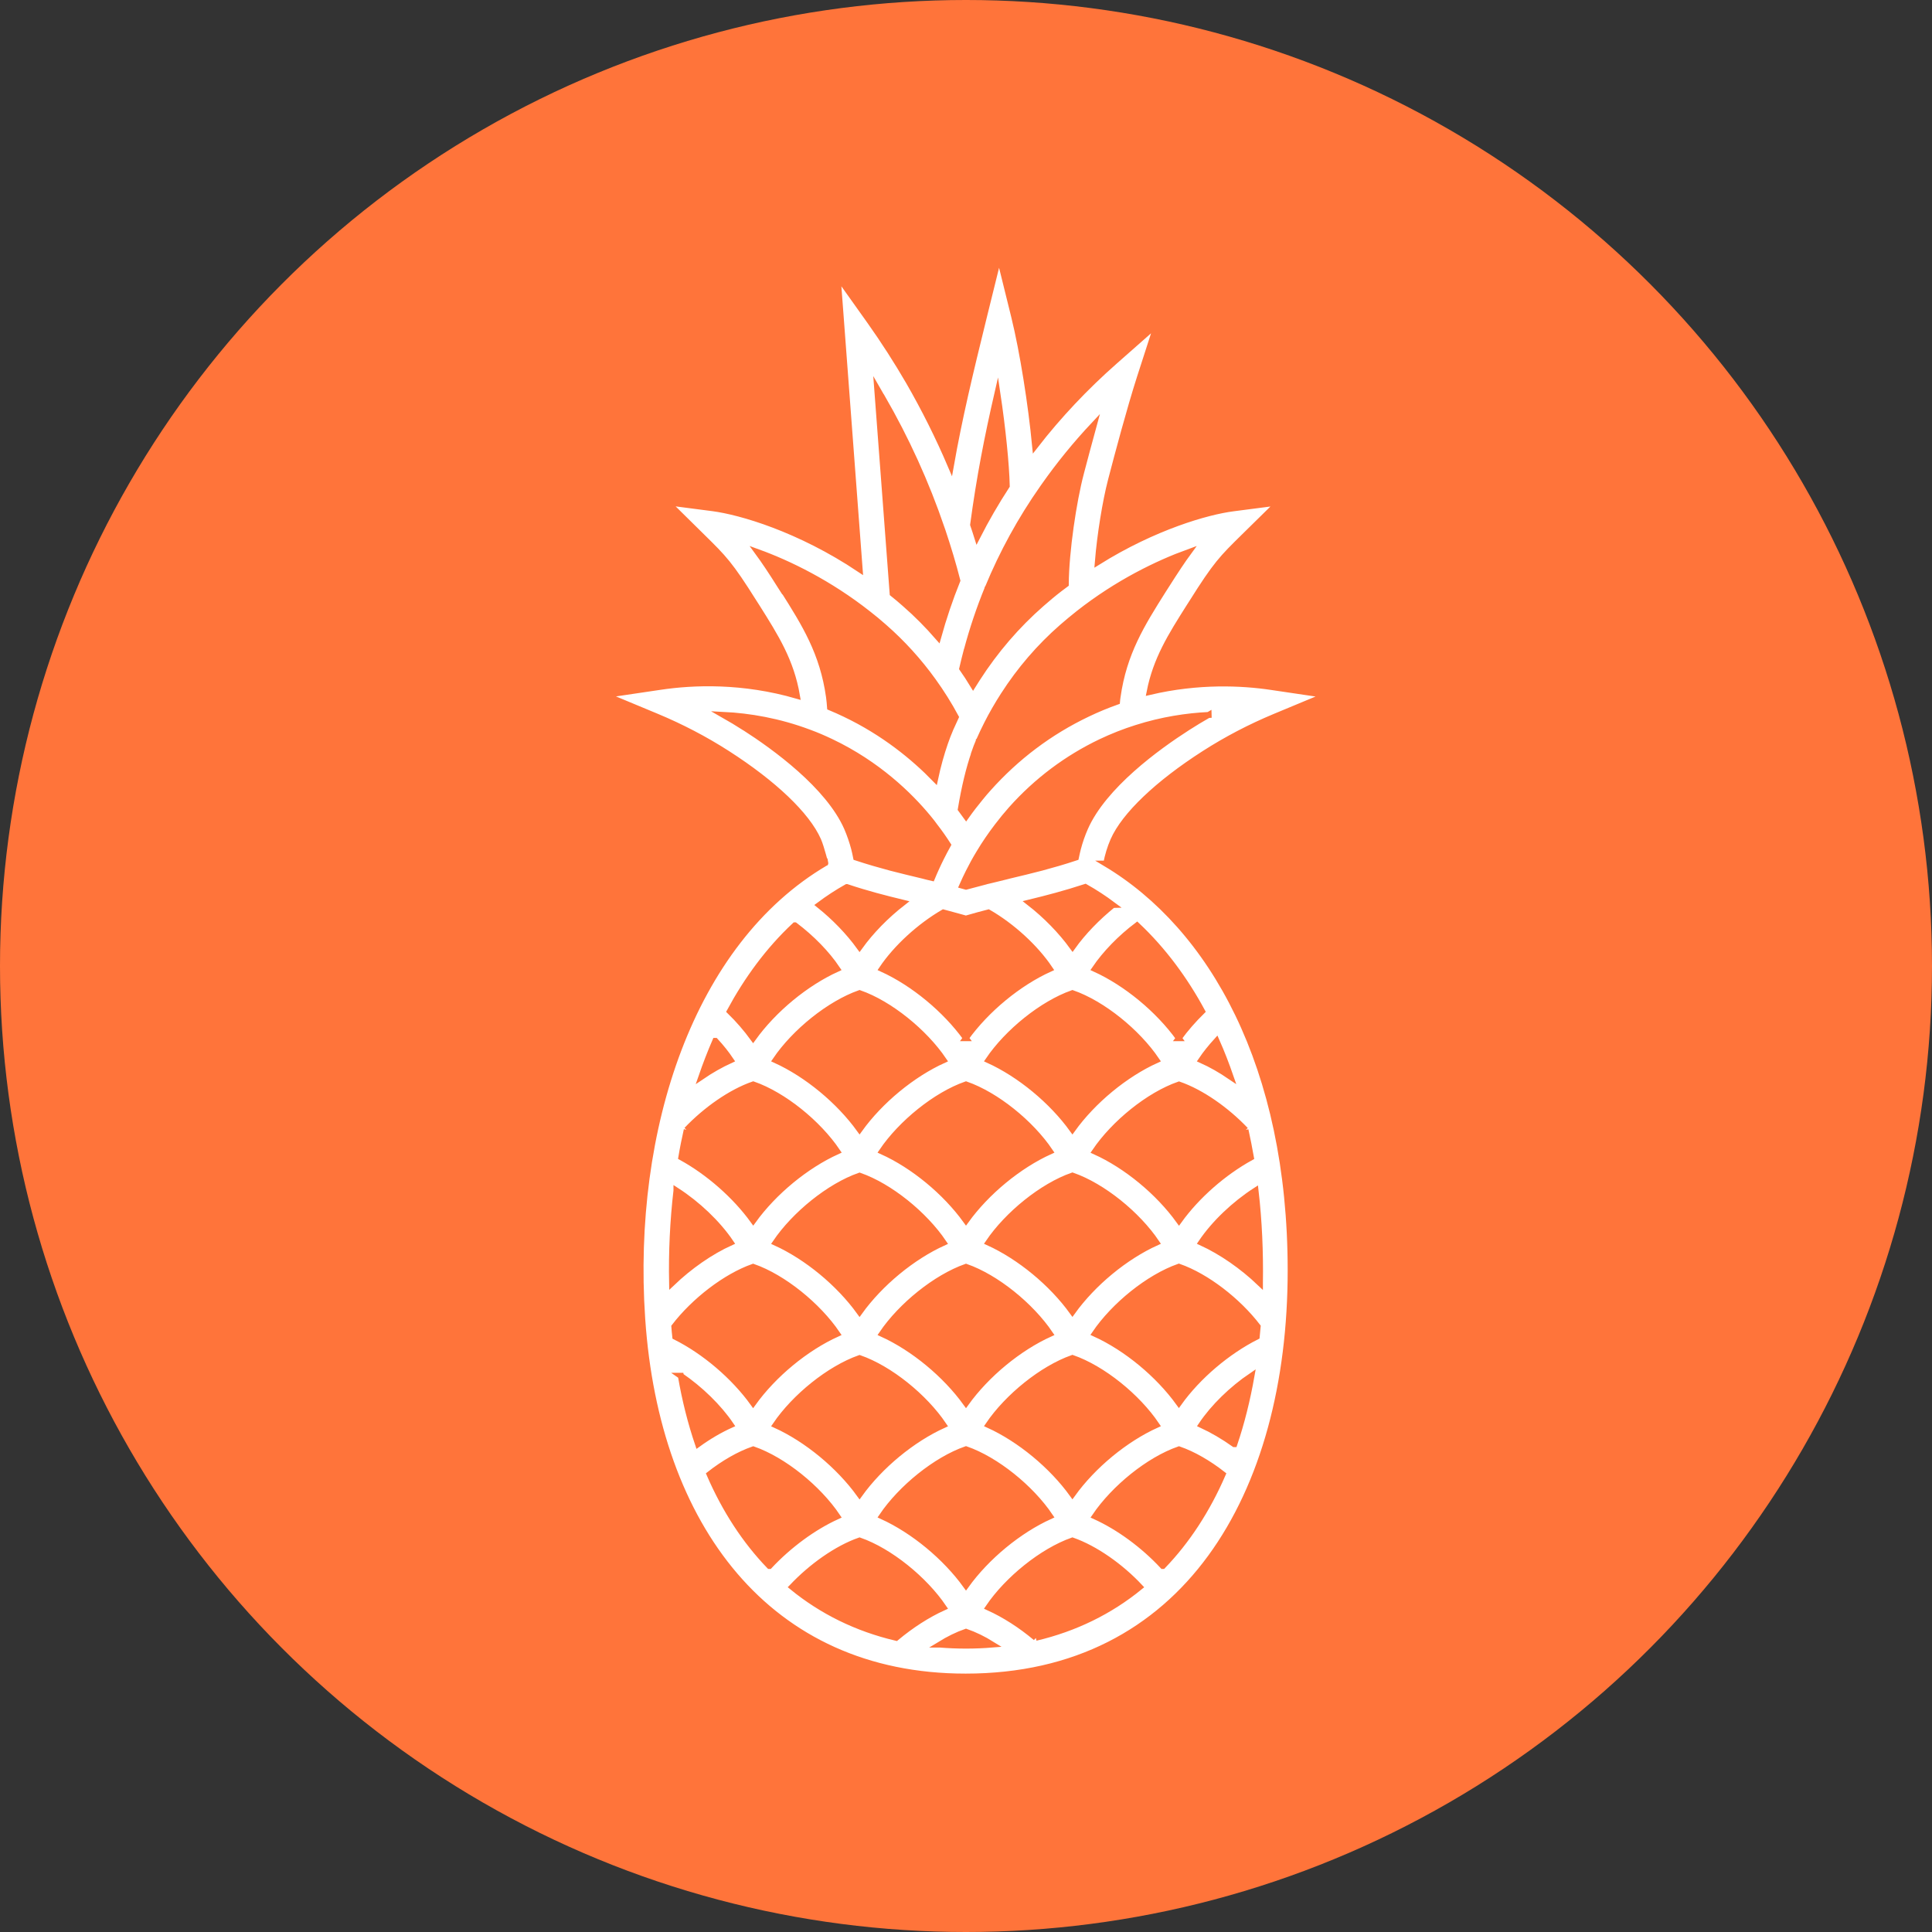
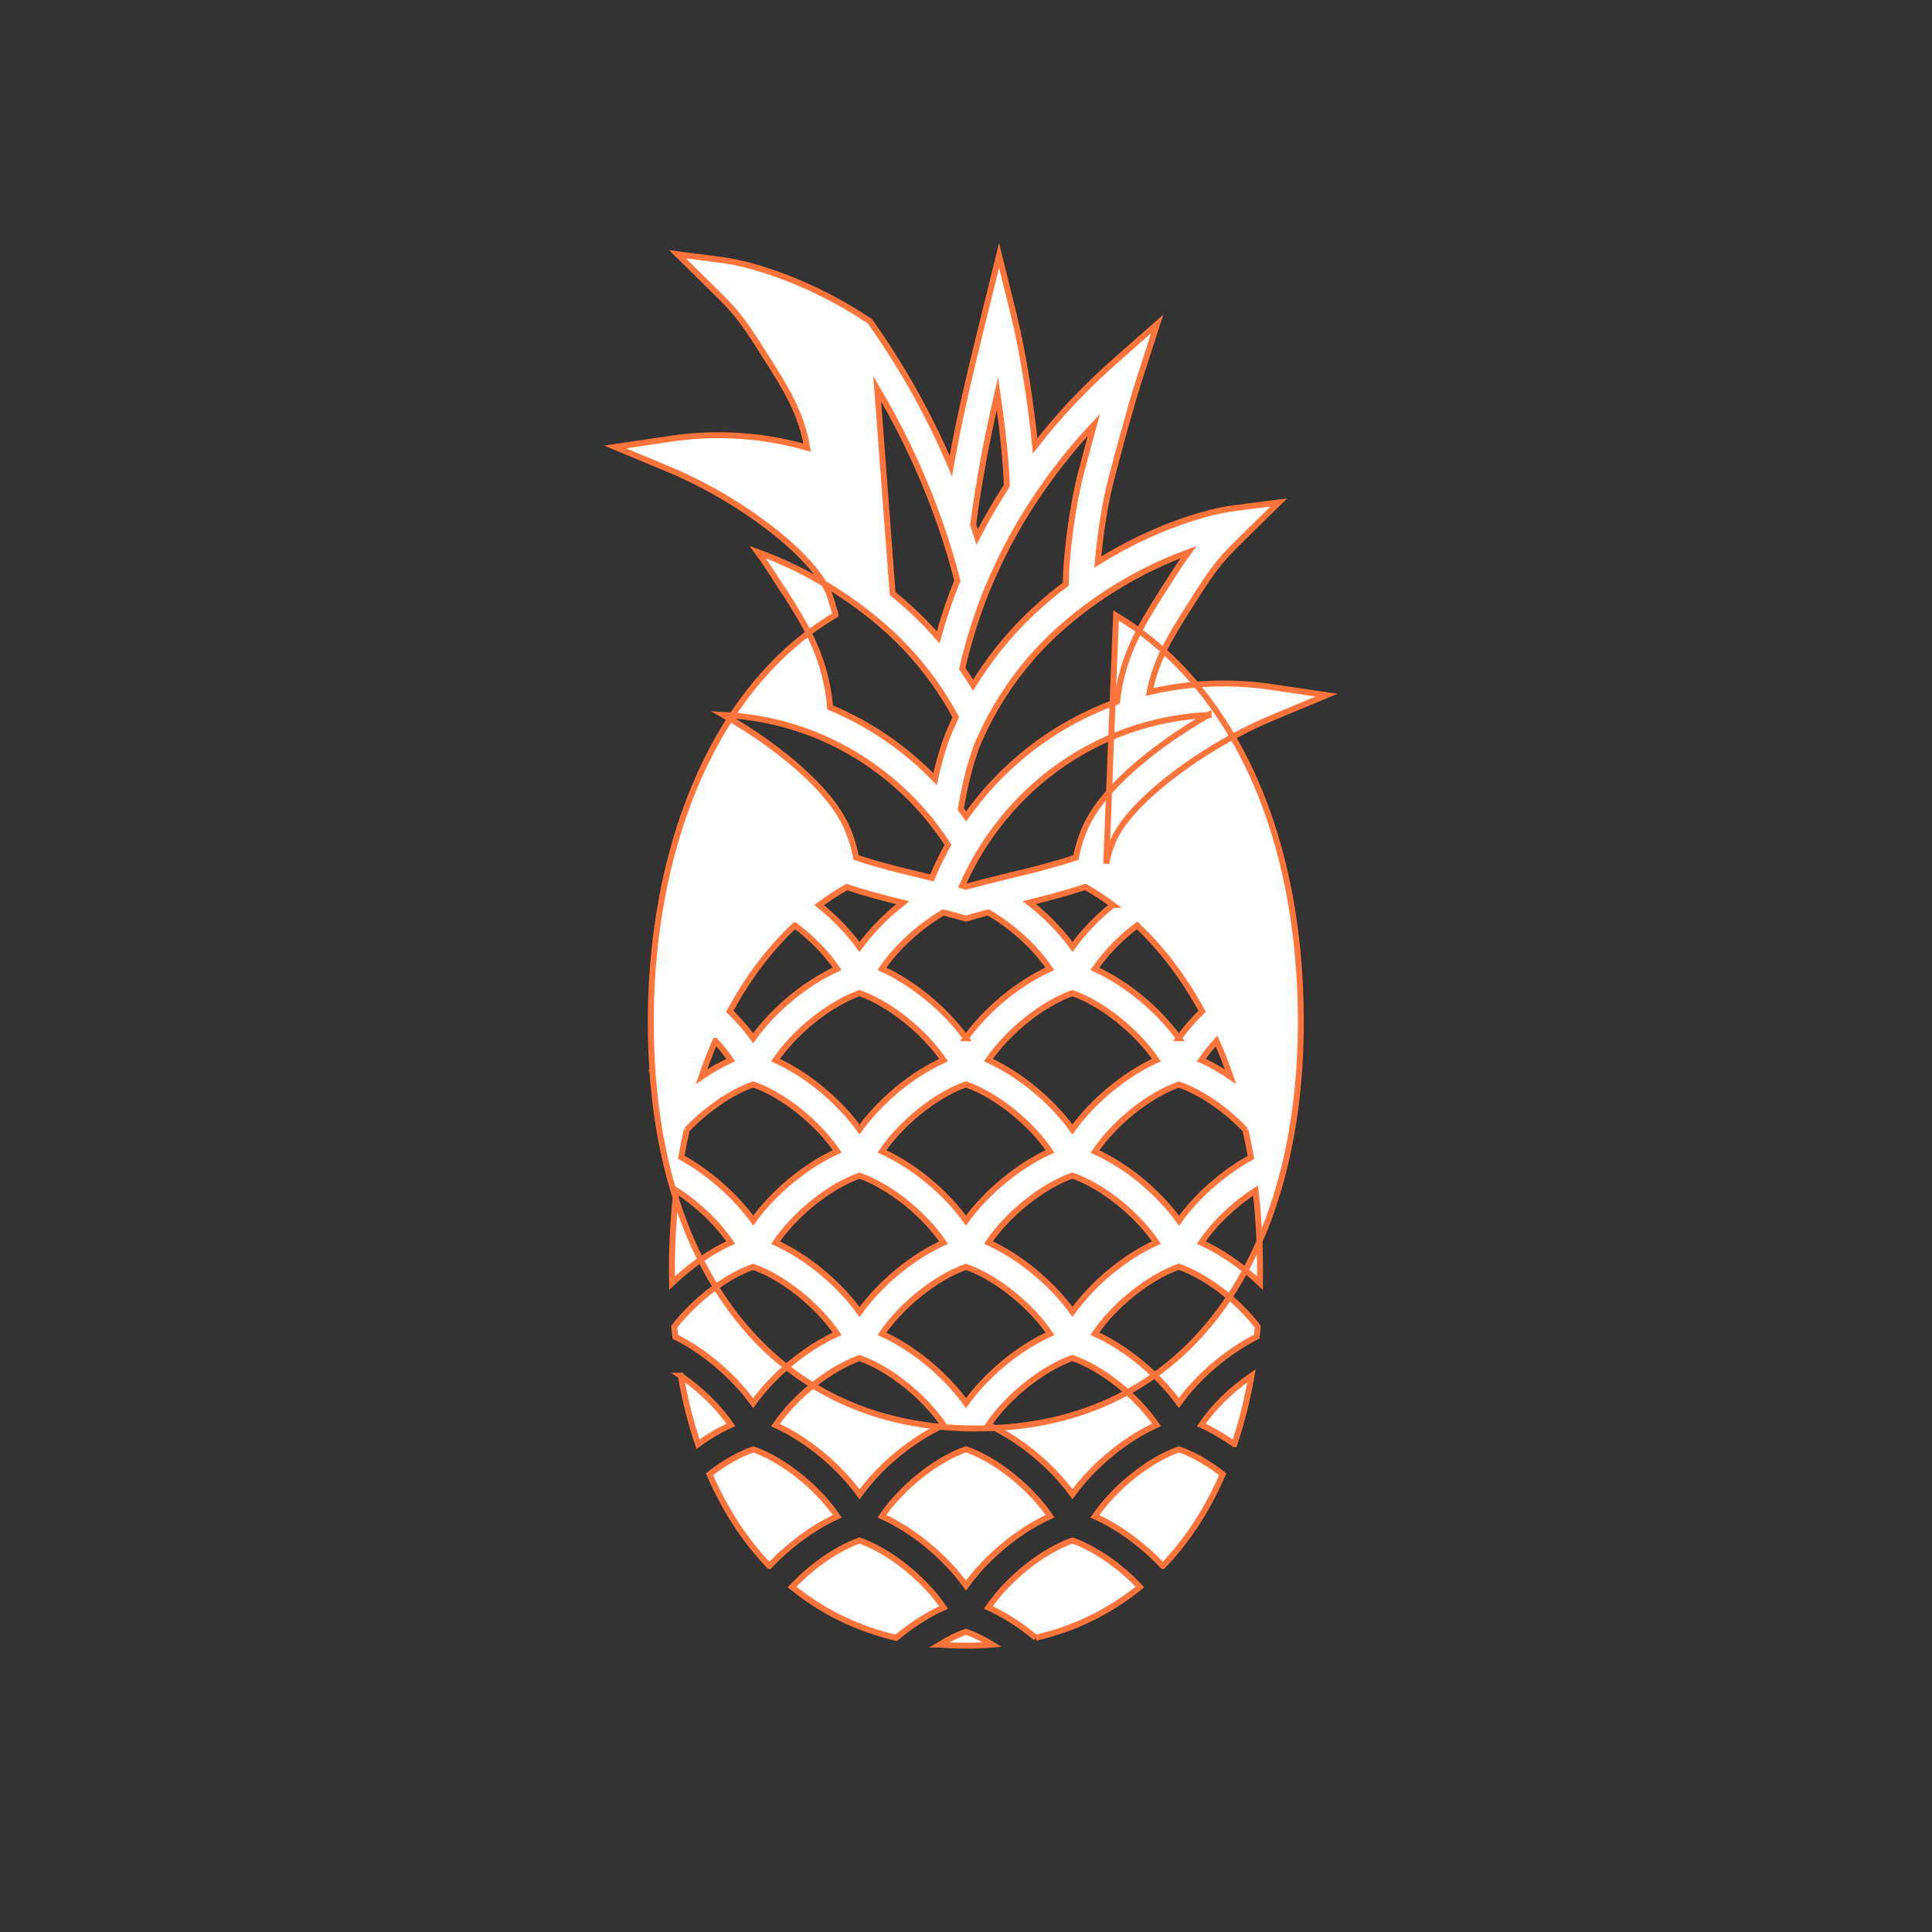
<svg xmlns="http://www.w3.org/2000/svg" id="Layer_1" viewBox="0 0 163 163">
  <rect x="0" y="0" width="163" height="163" fill="#333333" stroke="none" />
  <defs>
    <style>.cls-1{fill:#fff;stroke:#ff743a;stroke-miterlimit:10;stroke-width:.5px;}.cls-2{fill:#ff743a;}</style>
  </defs>
-   <circle class="cls-2" cx="81.5" cy="81.5" r="81.5" />
-   <path class="cls-1" d="M93.33,72.86h0c.13-.68.33-1.34.6-1.96.94-2.13,3.74-4.8,7.67-7.32,1.87-1.2,3.88-2.25,5.97-3.12l4.35-1.81-4.66-.69c-2.48-.37-6.15-.55-10.27.42.54-2.75,1.78-4.72,3.33-7.17l.25-.39c2.03-3.23,2.53-3.72,4.38-5.54l2.94-2.89-3.85.5c-2.18.28-6.65,1.55-11.42,4.53.19-2.33.65-5.13,1.1-6.86l.02-.08c.54-2.07,1.56-5.92,2.43-8.63l1.46-4.52-3.56,3.14c-2.5,2.2-4.76,4.6-6.74,7.15-.34-3.52-1.03-7.92-1.77-10.93l-1.27-5.14-1.27,5.14c-1.2,4.87-2.09,8.59-2.8,12.62-1.04-2.44-2.23-4.82-3.55-7.11-1.01-1.74-2.11-3.45-3.28-5.1l-2.72-3.82,1.86,24.75c-5.12-3.42-10.05-4.84-12.38-5.15l-3.85-.5,2.93,2.89c1.85,1.82,2.35,2.31,4.38,5.54l.25.39c1.6,2.54,2.88,4.57,3.38,7.5-4.59-1.33-8.73-1.17-11.54-.75l-4.66.69,4.35,1.81c2.09.87,4.1,1.92,5.97,3.12,3.93,2.52,6.73,5.19,7.67,7.32.27.61.64,2.14.6,1.92-11.35,6.68-16.51,22.48-15.45,38.38-.01.02-.03.04-.04.06.02.03.03.05.05.08,1.2,17.38,10.55,30.12,27.28,30.12,18.54,0,27.42-15.37,27.42-34.26,0-17.26-6.65-28.98-15.59-34.33ZM93.89,76.35c-1.3,1.05-2.49,2.27-3.4,3.54-.98-1.35-2.25-2.65-3.65-3.74,1.48-.36,3.02-.76,4.73-1.32.8.45,1.58.96,2.33,1.52ZM81.5,102.98c-1.74-2.41-4.43-4.64-7.09-5.84,1.62-2.39,4.54-4.76,7.09-5.65,2.55.89,5.47,3.25,7.09,5.65-2.65,1.2-5.35,3.43-7.09,5.84ZM88.59,112.53c-2.65,1.2-5.35,3.43-7.09,5.85-1.74-2.41-4.43-4.64-7.09-5.85,1.62-2.39,4.54-4.75,7.09-5.65,2.55.89,5.47,3.26,7.09,5.65ZM81.5,87.59c-1.74-2.41-4.43-4.64-7.09-5.85,1.22-1.81,3.19-3.6,5.18-4.76h0c.16.04.32.08.48.13.34.09.69.19,1.06.29l.36.1.36-.1c.49-.14.98-.28,1.54-.42,1.99,1.15,3.96,2.94,5.18,4.76-2.65,1.2-5.35,3.43-7.09,5.85ZM79.61,89.44c-2.65,1.2-5.35,3.43-7.09,5.85-1.74-2.41-4.43-4.64-7.09-5.85,1.62-2.39,4.54-4.75,7.09-5.65,2.55.89,5.47,3.26,7.09,5.65ZM72.52,99.19c2.55.89,5.47,3.25,7.09,5.65-2.65,1.2-5.35,3.43-7.09,5.85-1.74-2.41-4.43-4.64-7.09-5.85,1.62-2.39,4.54-4.76,7.09-5.65ZM72.52,114.58c2.55.89,5.47,3.25,7.09,5.65-2.65,1.2-5.35,3.43-7.09,5.85-1.74-2.41-4.43-4.64-7.09-5.85,1.62-2.39,4.54-4.75,7.09-5.65ZM81.5,122.27c2.55.89,5.47,3.25,7.09,5.65-2.65,1.2-5.35,3.43-7.09,5.85-1.74-2.41-4.43-4.64-7.09-5.85,1.62-2.39,4.54-4.76,7.09-5.65ZM83.39,120.22c1.62-2.39,4.54-4.75,7.09-5.65,2.55.89,5.47,3.25,7.09,5.65-2.65,1.2-5.35,3.43-7.09,5.85-1.74-2.41-4.43-4.64-7.09-5.85ZM90.48,110.68c-1.74-2.41-4.43-4.64-7.09-5.85,1.62-2.39,4.54-4.76,7.09-5.65,2.55.89,5.47,3.25,7.09,5.65-2.65,1.2-5.35,3.43-7.09,5.85ZM90.48,95.29c-1.74-2.41-4.43-4.64-7.09-5.85,1.62-2.39,4.54-4.75,7.09-5.65,2.55.89,5.47,3.26,7.09,5.65-2.65,1.2-5.35,3.43-7.09,5.85ZM101.97,60.31c-.6.34-1.19.7-1.77,1.07-2.56,1.64-7.09,4.92-8.65,8.47-.25.57-.45,1.15-.61,1.76-.06.25-.12.49-.17.74-1.02.34-1.97.61-2.9.86-.91.24-1.8.45-2.72.67l-.27.07c-.37.09-.76.18-1.14.28-.15.04-.31.08-.46.11-.04,0-.07.02-.11.03-.61.16-1.16.3-1.67.44-.11-.03-.21-.06-.32-.09.17-.38.34-.76.53-1.13.28-.56.58-1.11.91-1.65.46-.77.97-1.51,1.51-2.22.2-.26.4-.51.6-.76.2-.24.39-.46.58-.68,2.15-2.41,4.7-4.32,7.57-5.69.97-.46,1.98-.86,3-1.18,2.17-.69,4.24-1,6.09-1.09ZM82.1,44.27h0c.54-4.01,1.19-7.33,2.05-11.08.45,3.01.75,6,.79,7.8-.91,1.4-1.75,2.85-2.5,4.32-.11-.35-.22-.7-.34-1.04t0,0ZM81.57,54.85c.47-1.77,1.06-3.52,1.75-5.21v-.02s.03-.04.03-.04c1.21-2.93,2.76-5.77,4.63-8.43l.12-.17c1.26-1.79,2.66-3.51,4.19-5.14-.42,1.53-.8,2.97-1.07,3.99l-.02.08c-.63,2.38-1.26,6.61-1.28,9.38-.18.13-.35.27-.53.4-.52.4-1.03.83-1.52,1.26-2.08,1.82-3.9,3.94-5.41,6.29-.12.19-.24.38-.36.57-.29-.48-.6-.95-.92-1.41.12-.52.25-1.04.38-1.54ZM82.19,63.53c.12-.36.26-.7.39-1.01v-.03s.03-.03.04-.05c.2-.46.42-.91.65-1.37.42-.83.89-1.64,1.39-2.42,1.38-2.15,3.04-4.08,4.94-5.74.46-.4.93-.79,1.41-1.17,3.27-2.57,6.63-4.2,9.27-5.16-.52.71-1.11,1.6-1.91,2.86l-.25.39c-1.77,2.81-3.31,5.25-3.83,8.96-.02.14-.04.27-.05.41-.84.3-1.67.64-2.48,1.03-3.19,1.52-6.01,3.64-8.39,6.31-.21.23-.42.48-.64.75-.42.51-.83,1.04-1.22,1.59-.15-.21-.3-.41-.45-.61.31-1.86.69-3.44,1.14-4.73ZM74.42,33.51c2.03,3.51,3.73,7.24,5.04,11.1l.07.2c.47,1.4.89,2.8,1.24,4.17-.63,1.56-1.17,3.17-1.62,4.79-.88-1.01-1.82-1.96-2.82-2.83-.34-.3-.68-.59-1.02-.86l-1.3-17.25c.13.23.27.45.4.68ZM66.09,49.83l-.25-.39c-.79-1.26-1.39-2.15-1.91-2.86,2.65.96,6.03,2.61,9.32,5.2.45.35.91.73,1.36,1.13,1.53,1.34,2.92,2.87,4.12,4.54.7.97,1.34,1.99,1.91,3.05-.14.3-.28.6-.41.9l-.02.04s-.02.03-.02.05c-.16.37-.32.78-.46,1.19-.31.9-.6,1.92-.84,3.05-1.77-1.82-4.29-3.91-7.63-5.5-.4-.19-.82-.38-1.23-.55-.02-.29-.05-.58-.09-.89-.52-3.72-2.05-6.15-3.83-8.97ZM62.8,61.38c-.58-.37-1.17-.73-1.77-1.07,2.19.11,4.66.52,7.24,1.49.63.23,1.25.5,1.86.79,3.92,1.87,6.6,4.49,8.15,6.36.11.14.25.3.37.46h0c.08.11.15.21.23.31.39.5.76,1.03,1.1,1.56-.21.38-.41.76-.6,1.14-.13.27-.26.53-.38.8-.13.28-.25.56-.37.85-.26-.06-.52-.12-.77-.19-.91-.22-1.8-.43-2.72-.67-.93-.25-1.88-.52-2.91-.86-.05-.26-.11-.51-.17-.76-.16-.6-.36-1.18-.6-1.74-1.56-3.55-6.09-6.83-8.65-8.47ZM71.45,74.84h0c1.7.57,3.24.96,4.72,1.32-1.4,1.09-2.67,2.38-3.65,3.74-.92-1.27-2.1-2.49-3.41-3.54.75-.56,1.53-1.07,2.33-1.52ZM67.07,78.07c1.4,1.06,2.68,2.36,3.56,3.67-2.65,1.2-5.35,3.43-7.09,5.85-.57-.78-1.23-1.55-1.97-2.27,1.44-2.66,3.24-5.15,5.49-7.25ZM60.36,87.82c.49.53.92,1.07,1.29,1.62-.83.38-1.66.85-2.47,1.4.36-1.04.75-2.05,1.17-3.02ZM57.93,95.33c1.62-1.7,3.72-3.18,5.62-3.84,2.55.89,5.47,3.25,7.09,5.65-2.65,1.2-5.35,3.43-7.09,5.84-1.52-2.1-3.76-4.07-6.07-5.34.13-.78.29-1.56.46-2.32ZM57.07,100.44c1.78,1.15,3.48,2.76,4.58,4.39-1.72.78-3.46,2-4.95,3.42-.05-2.58.07-5.22.37-7.8ZM56.89,111.93c1.67-2.18,4.32-4.23,6.65-5.05,2.55.89,5.47,3.26,7.09,5.65-2.65,1.2-5.35,3.43-7.09,5.85-1.63-2.26-4.09-4.36-6.57-5.6-.03-.28-.06-.56-.08-.85ZM57.43,116.07c1.65,1.13,3.2,2.63,4.23,4.15-.93.42-1.87.97-2.77,1.62-.61-1.8-1.1-3.72-1.45-5.77ZM64.91,132.12c-2.05-2.13-3.74-4.72-5.05-7.74,1.19-.93,2.48-1.68,3.69-2.1,2.55.89,5.47,3.25,7.09,5.65-2.03.92-4.09,2.45-5.72,4.19ZM66.83,133.89c1.63-1.73,3.77-3.25,5.69-3.92,2.55.89,5.47,3.26,7.09,5.65-1.37.62-2.74,1.51-4,2.56-3.32-.78-6.26-2.23-8.78-4.29ZM79.28,138.75c.75-.46,1.5-.83,2.22-1.08.72.25,1.48.62,2.22,1.08-1.48.12-2.96.12-4.44,0ZM87.39,138.18c-1.25-1.05-2.63-1.94-4-2.56,1.62-2.39,4.54-4.75,7.09-5.65,1.93.68,4.07,2.19,5.69,3.92-2.52,2.06-5.47,3.51-8.78,4.29ZM98.1,132.12c-1.63-1.75-3.69-3.27-5.72-4.19,1.62-2.39,4.53-4.76,7.09-5.65,1.21.42,2.5,1.17,3.69,2.1-1.31,3.02-3.01,5.62-5.05,7.74ZM104.13,121.84c-.9-.64-1.84-1.19-2.77-1.62,1.02-1.52,2.58-3.03,4.23-4.15-.36,2.04-.84,3.97-1.45,5.77ZM106.03,112.77c-2.48,1.25-4.95,3.34-6.57,5.6-1.74-2.41-4.43-4.64-7.09-5.85,1.62-2.39,4.53-4.75,7.09-5.65,2.34.82,4.98,2.87,6.65,5.05-.02.28-.05.57-.08.85ZM106.3,108.25c-1.49-1.42-3.23-2.63-4.95-3.42,1.1-1.63,2.8-3.24,4.58-4.39.3,2.58.41,5.22.37,7.8ZM105.08,95.33c.17.76.32,1.53.46,2.32-2.31,1.27-4.55,3.23-6.07,5.34-1.74-2.41-4.43-4.64-7.09-5.84,1.62-2.39,4.53-4.76,7.09-5.65,1.9.66,4,2.14,5.62,3.84ZM103.82,90.84c-.81-.55-1.64-1.03-2.47-1.4.37-.55.81-1.09,1.29-1.62.43.97.82,1.98,1.18,3.02ZM99.46,87.59c-1.74-2.41-4.43-4.64-7.09-5.85.89-1.31,2.17-2.62,3.56-3.67,2.24,2.11,4.05,4.59,5.49,7.25-.73.72-1.4,1.48-1.97,2.27Z" />
+   <path class="cls-1" d="M93.33,72.86h0c.13-.68.33-1.34.6-1.96.94-2.13,3.74-4.8,7.67-7.32,1.87-1.2,3.88-2.25,5.97-3.12l4.35-1.81-4.66-.69c-2.48-.37-6.15-.55-10.27.42.54-2.75,1.78-4.72,3.33-7.17l.25-.39c2.03-3.23,2.53-3.72,4.38-5.54l2.94-2.89-3.85.5c-2.18.28-6.65,1.55-11.42,4.53.19-2.33.65-5.13,1.1-6.86l.02-.08c.54-2.07,1.56-5.92,2.43-8.63l1.46-4.52-3.56,3.14c-2.5,2.2-4.76,4.6-6.74,7.15-.34-3.52-1.03-7.92-1.77-10.93l-1.27-5.14-1.27,5.14c-1.2,4.87-2.09,8.59-2.8,12.62-1.04-2.44-2.23-4.82-3.55-7.11-1.01-1.74-2.11-3.45-3.28-5.1c-5.12-3.42-10.05-4.84-12.38-5.15l-3.85-.5,2.93,2.89c1.85,1.82,2.35,2.31,4.38,5.54l.25.39c1.6,2.54,2.88,4.57,3.38,7.5-4.59-1.33-8.73-1.17-11.54-.75l-4.66.69,4.35,1.81c2.09.87,4.1,1.92,5.97,3.12,3.93,2.52,6.73,5.19,7.67,7.32.27.61.64,2.14.6,1.92-11.35,6.68-16.51,22.48-15.45,38.38-.01.02-.03.04-.04.06.02.03.03.05.05.08,1.2,17.38,10.55,30.12,27.28,30.12,18.54,0,27.42-15.37,27.42-34.26,0-17.26-6.65-28.98-15.59-34.33ZM93.89,76.35c-1.3,1.05-2.49,2.27-3.4,3.54-.98-1.35-2.25-2.65-3.65-3.74,1.48-.36,3.02-.76,4.73-1.32.8.45,1.58.96,2.33,1.52ZM81.5,102.98c-1.74-2.41-4.43-4.64-7.09-5.84,1.62-2.39,4.54-4.76,7.09-5.65,2.55.89,5.47,3.25,7.09,5.65-2.65,1.2-5.35,3.43-7.09,5.84ZM88.59,112.53c-2.65,1.2-5.35,3.43-7.09,5.85-1.74-2.41-4.43-4.64-7.09-5.85,1.62-2.39,4.54-4.75,7.09-5.65,2.55.89,5.47,3.26,7.09,5.65ZM81.5,87.59c-1.74-2.41-4.43-4.64-7.09-5.85,1.22-1.81,3.19-3.6,5.18-4.76h0c.16.04.32.08.48.13.34.09.69.19,1.06.29l.36.1.36-.1c.49-.14.98-.28,1.54-.42,1.99,1.15,3.96,2.94,5.18,4.76-2.65,1.2-5.35,3.43-7.09,5.85ZM79.61,89.44c-2.65,1.2-5.35,3.43-7.09,5.85-1.74-2.41-4.43-4.64-7.09-5.85,1.62-2.39,4.54-4.75,7.09-5.65,2.55.89,5.47,3.26,7.09,5.65ZM72.52,99.19c2.55.89,5.47,3.25,7.09,5.65-2.65,1.2-5.35,3.43-7.09,5.85-1.74-2.41-4.43-4.64-7.09-5.85,1.62-2.39,4.54-4.76,7.09-5.65ZM72.52,114.58c2.55.89,5.47,3.25,7.09,5.65-2.65,1.2-5.35,3.43-7.09,5.85-1.74-2.41-4.43-4.64-7.09-5.85,1.62-2.39,4.54-4.75,7.09-5.65ZM81.5,122.27c2.55.89,5.47,3.25,7.09,5.65-2.65,1.2-5.35,3.43-7.09,5.85-1.74-2.41-4.43-4.64-7.09-5.85,1.62-2.39,4.54-4.76,7.09-5.65ZM83.39,120.22c1.62-2.39,4.54-4.75,7.09-5.65,2.55.89,5.47,3.25,7.09,5.65-2.65,1.2-5.35,3.43-7.09,5.85-1.74-2.41-4.43-4.64-7.09-5.85ZM90.48,110.68c-1.74-2.41-4.43-4.64-7.09-5.85,1.62-2.39,4.54-4.76,7.09-5.65,2.55.89,5.47,3.25,7.09,5.65-2.65,1.2-5.35,3.43-7.09,5.85ZM90.48,95.29c-1.74-2.41-4.43-4.64-7.09-5.85,1.62-2.39,4.54-4.75,7.09-5.65,2.55.89,5.47,3.26,7.09,5.65-2.65,1.2-5.35,3.43-7.09,5.85ZM101.97,60.31c-.6.34-1.19.7-1.77,1.07-2.56,1.64-7.09,4.92-8.65,8.47-.25.57-.45,1.15-.61,1.76-.06.25-.12.49-.17.74-1.02.34-1.97.61-2.9.86-.91.24-1.8.45-2.72.67l-.27.07c-.37.09-.76.18-1.14.28-.15.04-.31.08-.46.11-.04,0-.07.02-.11.03-.61.16-1.16.3-1.67.44-.11-.03-.21-.06-.32-.09.17-.38.34-.76.53-1.13.28-.56.58-1.11.91-1.65.46-.77.97-1.51,1.51-2.22.2-.26.4-.51.6-.76.2-.24.39-.46.58-.68,2.15-2.41,4.7-4.32,7.57-5.69.97-.46,1.98-.86,3-1.18,2.17-.69,4.24-1,6.09-1.09ZM82.1,44.27h0c.54-4.01,1.19-7.33,2.05-11.08.45,3.01.75,6,.79,7.8-.91,1.4-1.75,2.85-2.5,4.32-.11-.35-.22-.7-.34-1.04t0,0ZM81.57,54.85c.47-1.77,1.06-3.52,1.75-5.21v-.02s.03-.04.03-.04c1.21-2.93,2.76-5.77,4.63-8.43l.12-.17c1.26-1.79,2.66-3.51,4.19-5.14-.42,1.53-.8,2.97-1.07,3.99l-.02.08c-.63,2.38-1.26,6.61-1.28,9.38-.18.13-.35.27-.53.4-.52.4-1.03.83-1.52,1.26-2.08,1.82-3.9,3.94-5.41,6.29-.12.19-.24.38-.36.57-.29-.48-.6-.95-.92-1.41.12-.52.25-1.04.38-1.54ZM82.19,63.53c.12-.36.26-.7.39-1.01v-.03s.03-.03.04-.05c.2-.46.42-.91.65-1.37.42-.83.89-1.64,1.39-2.42,1.38-2.15,3.04-4.08,4.94-5.74.46-.4.93-.79,1.41-1.17,3.27-2.57,6.63-4.2,9.27-5.16-.52.71-1.11,1.6-1.91,2.86l-.25.39c-1.77,2.81-3.31,5.25-3.83,8.96-.02.14-.04.27-.05.41-.84.3-1.67.64-2.48,1.03-3.19,1.52-6.01,3.64-8.39,6.31-.21.23-.42.48-.64.75-.42.51-.83,1.04-1.22,1.59-.15-.21-.3-.41-.45-.61.31-1.86.69-3.44,1.14-4.73ZM74.42,33.51c2.03,3.51,3.73,7.24,5.04,11.1l.07.2c.47,1.4.89,2.8,1.24,4.17-.63,1.56-1.17,3.17-1.62,4.79-.88-1.01-1.82-1.96-2.82-2.83-.34-.3-.68-.59-1.02-.86l-1.3-17.25c.13.23.27.45.4.68ZM66.09,49.83l-.25-.39c-.79-1.26-1.39-2.15-1.91-2.86,2.65.96,6.03,2.61,9.32,5.2.45.35.91.73,1.36,1.13,1.53,1.34,2.92,2.87,4.12,4.54.7.97,1.34,1.99,1.91,3.05-.14.3-.28.6-.41.9l-.02.04s-.02.03-.02.05c-.16.37-.32.78-.46,1.19-.31.9-.6,1.92-.84,3.05-1.77-1.82-4.29-3.91-7.63-5.5-.4-.19-.82-.38-1.23-.55-.02-.29-.05-.58-.09-.89-.52-3.72-2.05-6.15-3.83-8.97ZM62.8,61.38c-.58-.37-1.17-.73-1.77-1.07,2.19.11,4.66.52,7.24,1.49.63.23,1.25.5,1.86.79,3.92,1.87,6.6,4.49,8.15,6.36.11.14.25.3.37.46h0c.08.11.15.21.23.31.39.5.76,1.03,1.1,1.56-.21.38-.41.76-.6,1.14-.13.27-.26.53-.38.8-.13.28-.25.56-.37.85-.26-.06-.52-.12-.77-.19-.91-.22-1.8-.43-2.72-.67-.93-.25-1.88-.52-2.91-.86-.05-.26-.11-.51-.17-.76-.16-.6-.36-1.18-.6-1.74-1.56-3.55-6.09-6.83-8.65-8.47ZM71.45,74.84h0c1.7.57,3.24.96,4.72,1.32-1.4,1.09-2.67,2.38-3.65,3.74-.92-1.27-2.1-2.49-3.41-3.54.75-.56,1.53-1.07,2.33-1.52ZM67.07,78.07c1.4,1.06,2.68,2.36,3.56,3.67-2.65,1.2-5.35,3.43-7.09,5.85-.57-.78-1.23-1.55-1.97-2.27,1.44-2.66,3.24-5.15,5.49-7.25ZM60.36,87.82c.49.53.92,1.07,1.29,1.62-.83.38-1.66.85-2.47,1.4.36-1.04.75-2.05,1.17-3.02ZM57.93,95.33c1.62-1.7,3.72-3.18,5.62-3.84,2.55.89,5.47,3.25,7.09,5.65-2.65,1.2-5.35,3.43-7.09,5.84-1.52-2.1-3.76-4.07-6.07-5.34.13-.78.29-1.56.46-2.32ZM57.07,100.44c1.78,1.15,3.48,2.76,4.58,4.39-1.72.78-3.46,2-4.95,3.42-.05-2.58.07-5.22.37-7.8ZM56.89,111.93c1.67-2.18,4.32-4.23,6.65-5.05,2.55.89,5.47,3.26,7.09,5.65-2.65,1.2-5.35,3.43-7.09,5.85-1.63-2.26-4.09-4.36-6.57-5.6-.03-.28-.06-.56-.08-.85ZM57.43,116.07c1.65,1.13,3.2,2.63,4.23,4.15-.93.42-1.87.97-2.77,1.62-.61-1.8-1.1-3.72-1.45-5.77ZM64.91,132.12c-2.05-2.13-3.74-4.72-5.05-7.74,1.19-.93,2.48-1.68,3.69-2.1,2.55.89,5.47,3.25,7.09,5.65-2.03.92-4.09,2.45-5.72,4.19ZM66.83,133.89c1.63-1.73,3.77-3.25,5.69-3.92,2.55.89,5.47,3.26,7.09,5.65-1.37.62-2.74,1.51-4,2.56-3.32-.78-6.26-2.23-8.78-4.29ZM79.28,138.75c.75-.46,1.5-.83,2.22-1.08.72.25,1.48.62,2.22,1.08-1.48.12-2.96.12-4.44,0ZM87.39,138.18c-1.25-1.05-2.63-1.94-4-2.56,1.62-2.39,4.54-4.75,7.09-5.65,1.93.68,4.07,2.19,5.69,3.92-2.52,2.06-5.47,3.51-8.78,4.29ZM98.1,132.12c-1.63-1.75-3.69-3.27-5.72-4.19,1.62-2.39,4.53-4.76,7.09-5.65,1.21.42,2.5,1.17,3.69,2.1-1.31,3.02-3.01,5.62-5.05,7.74ZM104.13,121.84c-.9-.64-1.84-1.19-2.77-1.62,1.02-1.52,2.58-3.03,4.23-4.15-.36,2.04-.84,3.97-1.45,5.77ZM106.03,112.77c-2.48,1.25-4.95,3.34-6.57,5.6-1.74-2.41-4.43-4.64-7.09-5.85,1.62-2.39,4.53-4.75,7.09-5.65,2.34.82,4.98,2.87,6.65,5.05-.02.28-.05.57-.08.85ZM106.3,108.25c-1.49-1.42-3.23-2.63-4.95-3.42,1.1-1.63,2.8-3.24,4.58-4.39.3,2.58.41,5.22.37,7.8ZM105.08,95.33c.17.76.32,1.53.46,2.32-2.31,1.27-4.55,3.23-6.07,5.34-1.74-2.41-4.43-4.64-7.09-5.84,1.62-2.39,4.53-4.76,7.09-5.65,1.9.66,4,2.14,5.62,3.84ZM103.82,90.84c-.81-.55-1.64-1.03-2.47-1.4.37-.55.81-1.09,1.29-1.62.43.97.82,1.98,1.18,3.02ZM99.46,87.59c-1.74-2.41-4.43-4.64-7.09-5.85.89-1.31,2.17-2.62,3.56-3.67,2.24,2.11,4.05,4.59,5.49,7.25-.73.72-1.4,1.48-1.97,2.27Z" />
</svg>